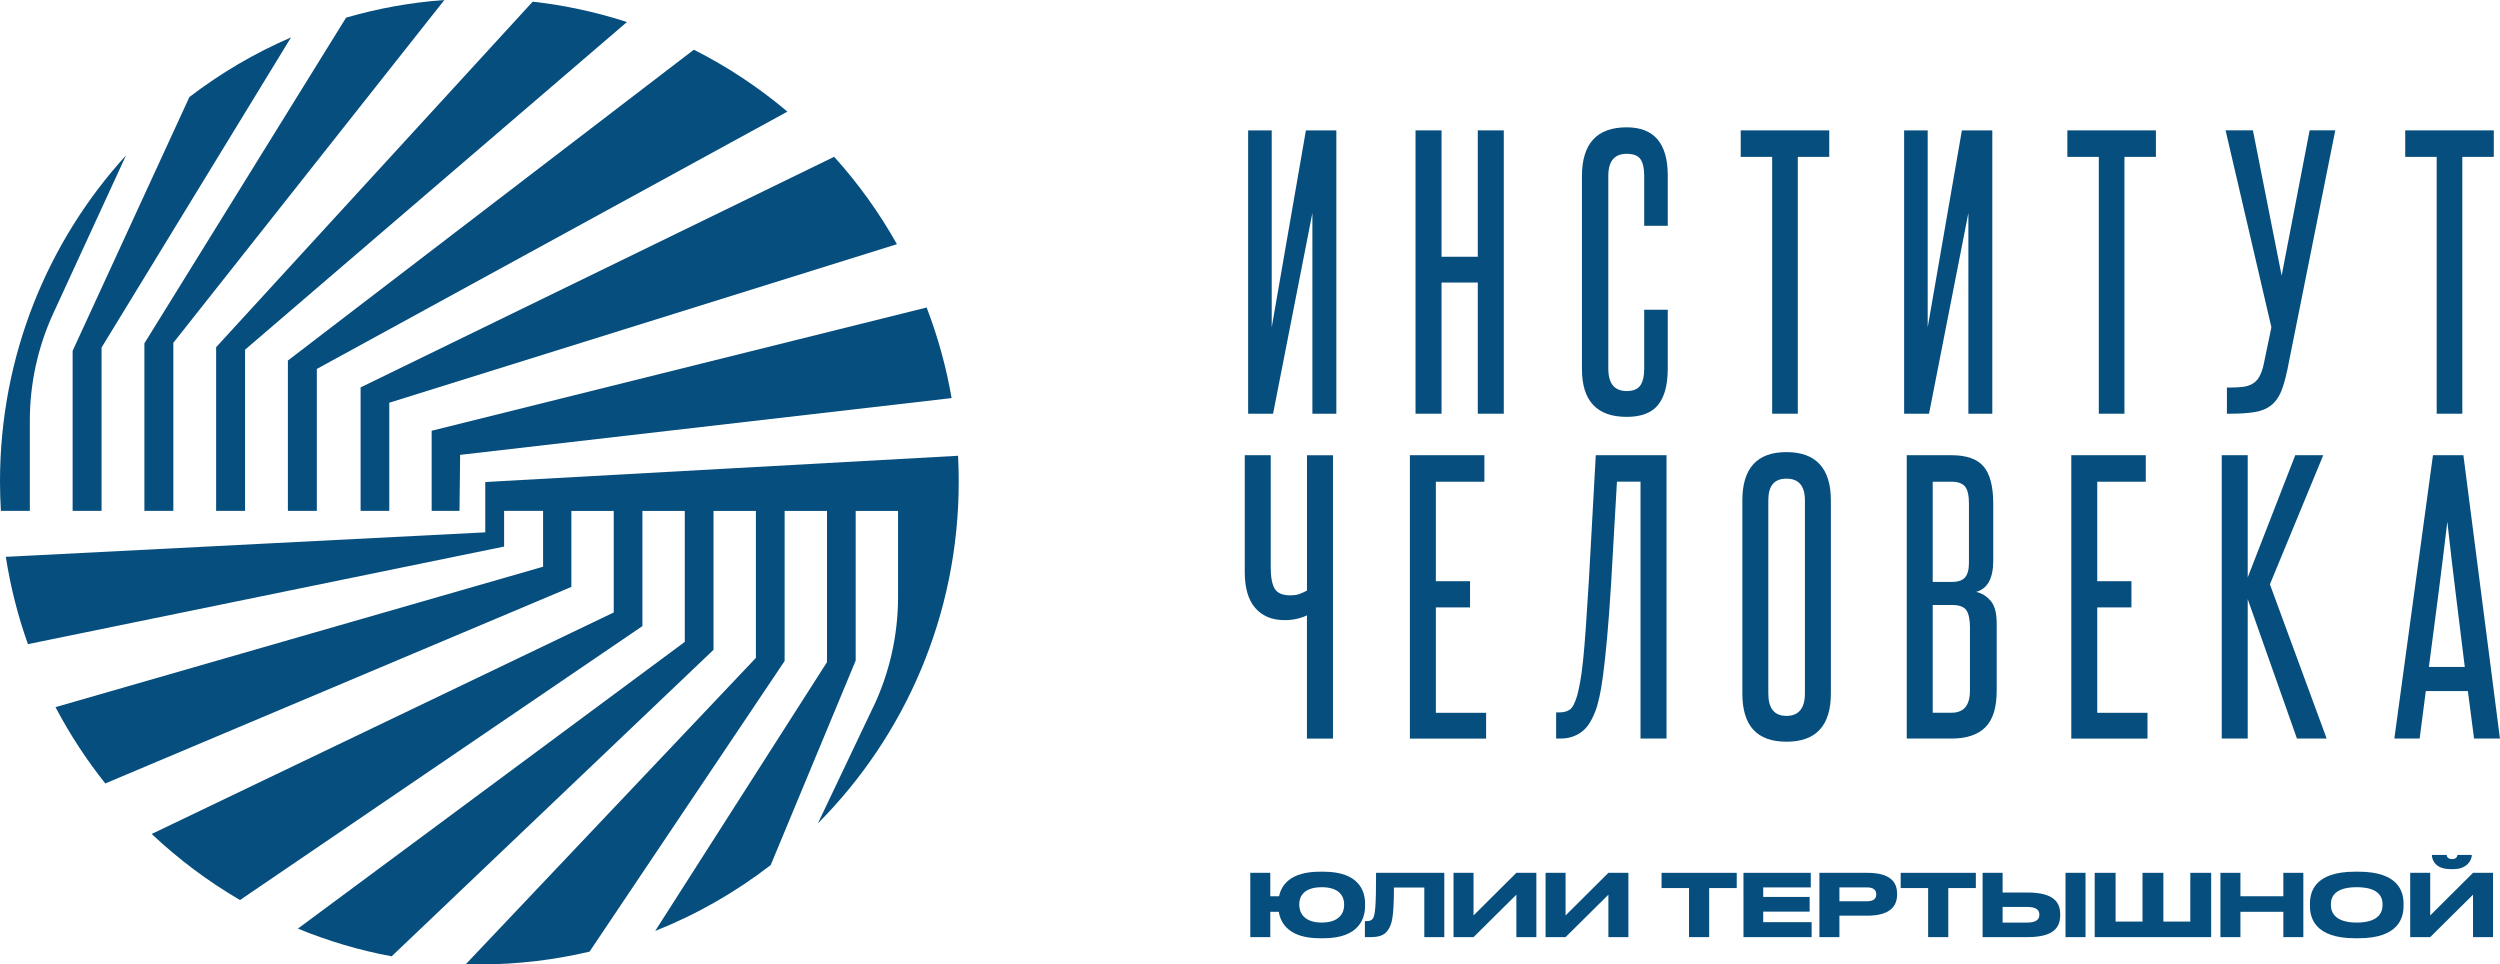
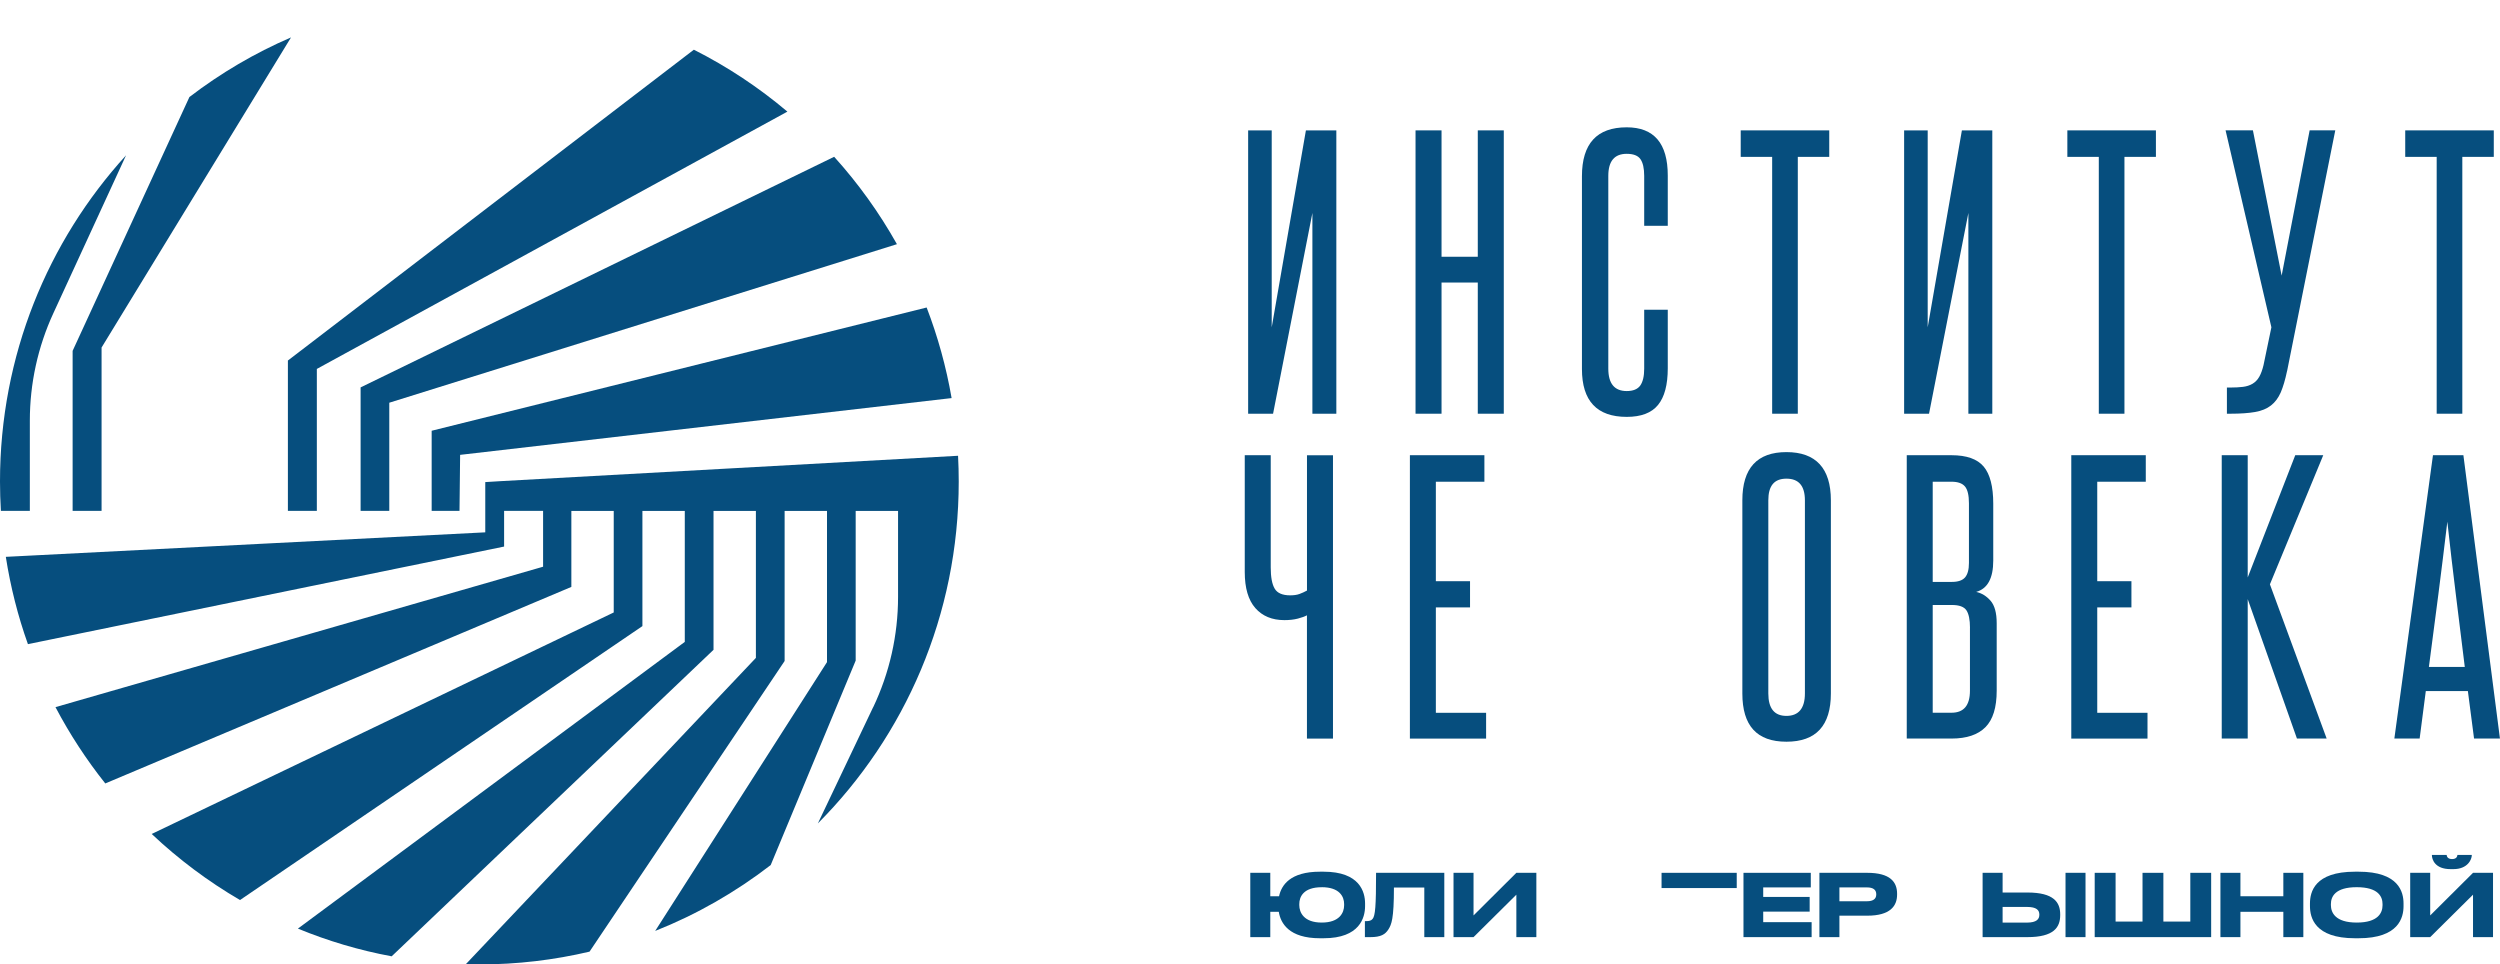
<svg xmlns="http://www.w3.org/2000/svg" width="140" height="54" viewBox="0 0 140 54" fill="none">
  <g clip-path="url(#clip0_2658_36)">
    <path d="M69.896 23.168V7.301H71.216V18.33L73.131 7.301H74.835V23.168H73.494V11.927L71.292 23.168H69.894H69.896Z" fill="#064E7E" />
    <path d="M82.756 23.168V15.822H80.726V23.168H79.27V7.301H80.726V14.378H82.756V7.301H84.212V23.168H82.756Z" fill="#064E7E" />
    <path d="M92.075 17.346H93.395V20.624C93.395 21.55 93.212 22.234 92.849 22.678C92.486 23.123 91.902 23.345 91.097 23.345C89.426 23.345 88.589 22.451 88.589 20.665V9.868C88.589 8.043 89.424 7.13 91.097 7.13C92.628 7.13 93.395 8.031 93.395 9.83V12.644H92.075V9.848C92.075 9.424 92.004 9.111 91.864 8.911C91.724 8.712 91.468 8.614 91.097 8.614C90.408 8.614 90.065 9.025 90.065 9.848V20.644C90.065 21.48 90.411 21.899 91.097 21.899C91.453 21.899 91.706 21.795 91.854 21.591C91.999 21.386 92.075 21.071 92.075 20.647V17.351V17.346Z" fill="#064E7E" />
    <path d="M99.241 23.168V8.785H97.48V7.301H102.438V8.785H100.677V23.168H99.241Z" fill="#064E7E" />
    <path d="M106.631 23.168V7.301H107.951V18.33L109.866 7.301H111.569V23.168H110.229V11.927L108.026 23.168H106.628H106.631Z" fill="#064E7E" />
    <path d="M117.533 23.168V8.785H115.772V7.301H120.731V8.785H118.969V23.168H117.533Z" fill="#064E7E" />
    <path d="M128.075 20.778C127.972 21.268 127.854 21.664 127.722 21.974C127.586 22.282 127.406 22.527 127.175 22.706C126.945 22.886 126.649 23.009 126.286 23.072C125.923 23.135 125.466 23.168 124.918 23.168H124.707V21.702H124.918C125.173 21.702 125.404 21.689 125.607 21.664C125.81 21.639 125.99 21.581 126.143 21.49C126.296 21.399 126.421 21.27 126.516 21.104C126.612 20.937 126.692 20.718 126.757 20.448L127.198 18.328L124.632 7.299H126.163L127.772 15.435L129.34 7.299H130.776L128.078 20.776L128.075 20.778Z" fill="#064E7E" />
    <path d="M136.454 23.168V8.785H134.693V7.301H139.652V8.785H137.89V23.168H136.454Z" fill="#064E7E" />
    <path d="M73.189 41.359V34.457C73.073 34.52 72.905 34.583 72.682 34.641C72.459 34.699 72.206 34.727 71.926 34.727C71.237 34.727 70.693 34.502 70.299 34.053C69.903 33.604 69.706 32.927 69.706 32.029V25.492H71.161V31.777C71.161 32.317 71.234 32.713 71.382 32.963C71.527 33.213 71.818 33.339 72.254 33.339C72.457 33.339 72.63 33.314 72.77 33.263C72.91 33.213 73.051 33.147 73.191 33.071V25.495H74.647V41.362H73.191L73.189 41.359Z" fill="#064E7E" />
    <path d="M78.954 41.359V25.492H83.126V26.976H80.408V32.549H82.322V34.015H80.408V39.916H83.222V41.362H78.952L78.954 41.359Z" fill="#064E7E" />
-     <path d="M87.143 41.359V39.893H87.354C87.572 39.893 87.755 39.843 87.907 39.739C88.06 39.636 88.201 39.366 88.329 38.929C88.379 38.737 88.434 38.485 88.491 38.177C88.549 37.869 88.604 37.468 88.654 36.971C88.704 36.476 88.757 35.863 88.807 35.131C88.857 34.399 88.915 33.505 88.98 32.45L89.363 25.49H93.325V41.357H91.869V26.974H90.549L90.223 32.663C90.145 33.909 90.07 34.947 89.992 35.777C89.915 36.607 89.842 37.283 89.772 37.811C89.702 38.339 89.634 38.737 89.571 39.007C89.509 39.277 89.456 39.477 89.418 39.605C89.201 40.262 88.925 40.718 88.587 40.973C88.248 41.231 87.85 41.359 87.391 41.359H87.143Z" fill="#064E7E" />
    <path d="M97.572 28.019C97.572 26.219 98.397 25.318 100.04 25.318C101.684 25.318 102.529 26.219 102.529 28.019V38.836C102.529 40.635 101.699 41.536 100.04 41.536C98.382 41.536 97.572 40.638 97.572 38.836V28.019ZM101.075 28.019C101.075 27.209 100.73 26.805 100.04 26.805C99.351 26.805 99.026 27.209 99.026 28.019V38.836C99.026 39.671 99.364 40.09 100.04 40.09C100.717 40.09 101.075 39.673 101.075 38.836V28.019Z" fill="#064E7E" />
    <path d="M106.778 41.359V25.492H109.287C110.129 25.492 110.728 25.704 111.086 26.128C111.442 26.552 111.622 27.246 111.622 28.21V31.393C111.622 32.382 111.304 32.968 110.665 33.147C110.971 33.213 111.239 33.377 111.469 33.639C111.7 33.902 111.815 34.323 111.815 34.901V38.679C111.815 39.618 111.605 40.299 111.184 40.723C110.763 41.147 110.131 41.359 109.289 41.359H106.781H106.778ZM110.261 28.19C110.261 27.741 110.189 27.426 110.041 27.246C109.893 27.067 109.643 26.976 109.284 26.976H108.232V32.587H109.304C109.65 32.587 109.896 32.503 110.041 32.337C110.186 32.17 110.261 31.9 110.261 31.527V28.19ZM110.319 35.151C110.319 34.702 110.251 34.376 110.119 34.177C109.983 33.977 109.713 33.879 109.304 33.879H108.232V39.913H109.284C109.973 39.913 110.317 39.502 110.317 38.679V35.151H110.319Z" fill="#064E7E" />
    <path d="M115.992 41.359V25.492H120.164V26.976H117.446V32.549H119.36V34.015H117.446V39.916H120.26V41.362H115.99L115.992 41.359Z" fill="#064E7E" />
    <path d="M128.629 41.359L125.872 33.551V41.359H124.417V25.492H125.872V32.337L128.534 25.492H130.102L127.115 32.723L130.293 41.359H128.626H128.629Z" fill="#064E7E" />
    <path d="M138.547 41.359L138.201 38.699H135.845L135.5 41.359H134.084L136.246 25.492H137.95L139.997 41.359H138.542H138.547ZM138.028 37.349C137.863 35.986 137.695 34.641 137.529 33.311C137.364 31.981 137.204 30.616 137.051 29.215C136.885 30.616 136.715 31.981 136.545 33.311C136.374 34.641 136.196 35.989 136.018 37.349H138.028Z" fill="#064E7E" />
    <path d="M70.016 52.479V48.877H71.136V50.19H71.627C71.758 49.566 72.257 48.815 73.915 48.815H74.123C76.15 48.815 76.444 49.953 76.444 50.596V50.743C76.444 51.376 76.155 52.542 74.123 52.542H73.915C72.186 52.542 71.715 51.704 71.612 51.061H71.136V52.479H70.016ZM74.016 49.685C73.001 49.685 72.76 50.213 72.76 50.629V50.687C72.76 51.099 73.016 51.664 74.016 51.664C75.015 51.664 75.271 51.111 75.271 50.695V50.627C75.271 50.21 75.015 49.683 74.016 49.683V49.685Z" fill="#064E7E" />
    <path d="M79.761 49.7H78.06C78.06 51.467 77.924 51.772 77.747 52.053C77.569 52.328 77.323 52.479 76.747 52.479H76.434V51.583H76.506C76.679 51.583 76.784 51.558 76.867 51.457C77.012 51.278 77.06 50.77 77.06 48.878H80.881V52.479H79.761V49.7Z" fill="#064E7E" />
    <path d="M84.916 50.102L82.518 52.479H81.397V48.878H82.518V51.265L84.916 48.878H86.036V52.479H84.916V50.102Z" fill="#064E7E" />
-     <path d="M90.07 50.102L87.672 52.479H86.552V48.878H87.672V51.265L90.07 48.878H91.19V52.479H90.07V50.102Z" fill="#064E7E" />
-     <path d="M94.585 52.479V49.731H93.047V48.878H97.257V49.731H95.713V52.479H94.583H94.585Z" fill="#064E7E" />
+     <path d="M94.585 52.479V49.731H93.047V48.878H97.257V49.731H95.713H94.583H94.585Z" fill="#064E7E" />
    <path d="M101.404 48.878V49.695H98.74V50.228H101.341V51.051H98.74V51.641H101.451V52.479H97.635V48.878H101.404Z" fill="#064E7E" />
    <path d="M103.007 51.278V52.479H101.887V48.878H104.568C105.851 48.878 106.237 49.39 106.237 50.049V50.097C106.237 50.74 105.849 51.278 104.568 51.278H103.007ZM103.007 50.47H104.551C104.902 50.47 105.07 50.334 105.07 50.092V50.077C105.07 49.834 104.907 49.695 104.551 49.695H103.007V50.47Z" fill="#064E7E" />
-     <path d="M107.976 52.479V49.731H106.438V48.878H110.647V49.731H109.104V52.479H107.974H107.976Z" fill="#064E7E" />
    <path d="M115.371 51.202V51.25C115.371 51.924 115.025 52.479 113.534 52.479H111.026V48.878H112.146V49.981H113.539C115.015 49.981 115.371 50.533 115.371 51.2V51.202ZM113.506 51.666C114.055 51.666 114.203 51.467 114.203 51.23V51.215C114.203 50.972 114.055 50.788 113.506 50.788H112.146V51.664H113.506V51.666ZM115.669 52.479V48.878H116.789V52.479H115.669Z" fill="#064E7E" />
    <path d="M117.305 48.878H118.473V51.608H119.981V48.878H121.149V51.608H122.658V48.878H123.825V52.479H117.303V48.878H117.305Z" fill="#064E7E" />
    <path d="M124.344 52.479V48.878H125.464V50.19H127.867V48.878H128.987V52.479H127.867V51.061H125.464V52.479H124.344Z" fill="#064E7E" />
    <path d="M134.598 50.596V50.743C134.598 51.376 134.337 52.542 132.084 52.542H131.876C129.614 52.542 129.358 51.376 129.358 50.743V50.596C129.358 49.953 129.614 48.815 131.876 48.815H132.084C134.334 48.815 134.598 49.953 134.598 50.596ZM130.531 50.629V50.687C130.531 51.099 130.771 51.664 131.977 51.664C133.182 51.664 133.422 51.111 133.422 50.695V50.627C133.422 50.21 133.182 49.683 131.977 49.683C130.771 49.683 130.531 50.21 130.531 50.627V50.629Z" fill="#064E7E" />
    <path d="M138.489 50.102L136.091 52.479H134.971V48.878H136.091V51.265L138.489 48.878H139.609V52.479H138.489V50.102ZM137.229 48.671C136.354 48.671 136.186 48.128 136.186 47.886V47.876H137.013C137.018 47.939 137.051 48.108 137.316 48.108C137.582 48.108 137.609 47.939 137.615 47.876H138.421V47.886C138.421 48.128 138.191 48.671 137.391 48.671H137.229Z" fill="#064E7E" />
-     <path d="M12.103 19.443V28.609H13.724V19.582L35.108 1.234C33.417 0.684 31.65 0.298 29.831 0.093L12.103 19.443Z" fill="#064E7E" />
    <path d="M48.895 39.605L45.8 46.112C50.674 41.215 53.689 34.447 53.689 26.966C53.689 26.482 53.676 26 53.651 25.523L28.09 26.941L27.175 26.997V29.811L0.326 31.183C0.589 32.869 1.005 34.505 1.564 36.072L28.227 30.608H28.23V28.609H30.413V31.736L3.107 39.6C3.904 41.114 4.839 42.545 5.896 43.873L31.996 32.867V28.612H34.369V34.298L8.495 46.702C9.993 48.115 11.652 49.36 13.441 50.402L35.975 35.062V28.614H38.348V35.946L16.683 52.002C18.355 52.691 20.111 53.216 21.933 53.554L39.957 36.39V28.612H42.33V36.842L26.085 53.996C26.338 54.003 26.591 54.008 26.847 54.008C28.969 54.008 31.032 53.759 33.014 53.292L43.939 37.016V28.614H46.312V37.079L36.69 52.133C39.025 51.207 41.197 49.958 43.159 48.444L47.918 36.993V28.612H50.291V33.427C50.291 35.567 49.815 37.68 48.898 39.608L48.895 39.605Z" fill="#064E7E" />
    <path d="M38.859 2.781L16.122 20.19V28.609H17.743V20.66L44.094 6.251C42.495 4.901 40.741 3.735 38.857 2.784L38.859 2.781Z" fill="#064E7E" />
    <path d="M21.8 22.552L50.228 13.674C49.238 11.91 48.058 10.269 46.713 8.78L20.194 21.694V28.61H21.8V22.552Z" fill="#064E7E" />
    <path d="M0 26.966C0 27.519 0.018 28.064 0.05 28.609H1.671V23.554C1.671 21.477 2.12 19.423 2.989 17.538L7.059 8.697C2.676 13.507 0 19.92 0 26.964V26.966Z" fill="#064E7E" />
    <path d="M24.173 24.12V28.61H25.732L25.767 25.472L53.29 22.293C52.987 20.538 52.514 18.84 51.892 17.22L24.173 24.122V24.12Z" fill="#064E7E" />
-     <path d="M19.38 0.989L8.086 19.226V28.609H9.707V19.198L24.885 0C22.988 0.139 21.146 0.474 19.38 0.989Z" fill="#064E7E" />
    <path d="M4.067 19.648V28.609H5.688V19.461L16.297 2.095C14.258 2.973 12.351 4.099 10.607 5.434L4.067 19.648Z" fill="#064E7E" />
  </g>
  <defs>
    <clipPath id="clip0_2658_36">
      <rect width="140" height="54.004" fill="white" />
    </clipPath>
  </defs>
</svg>